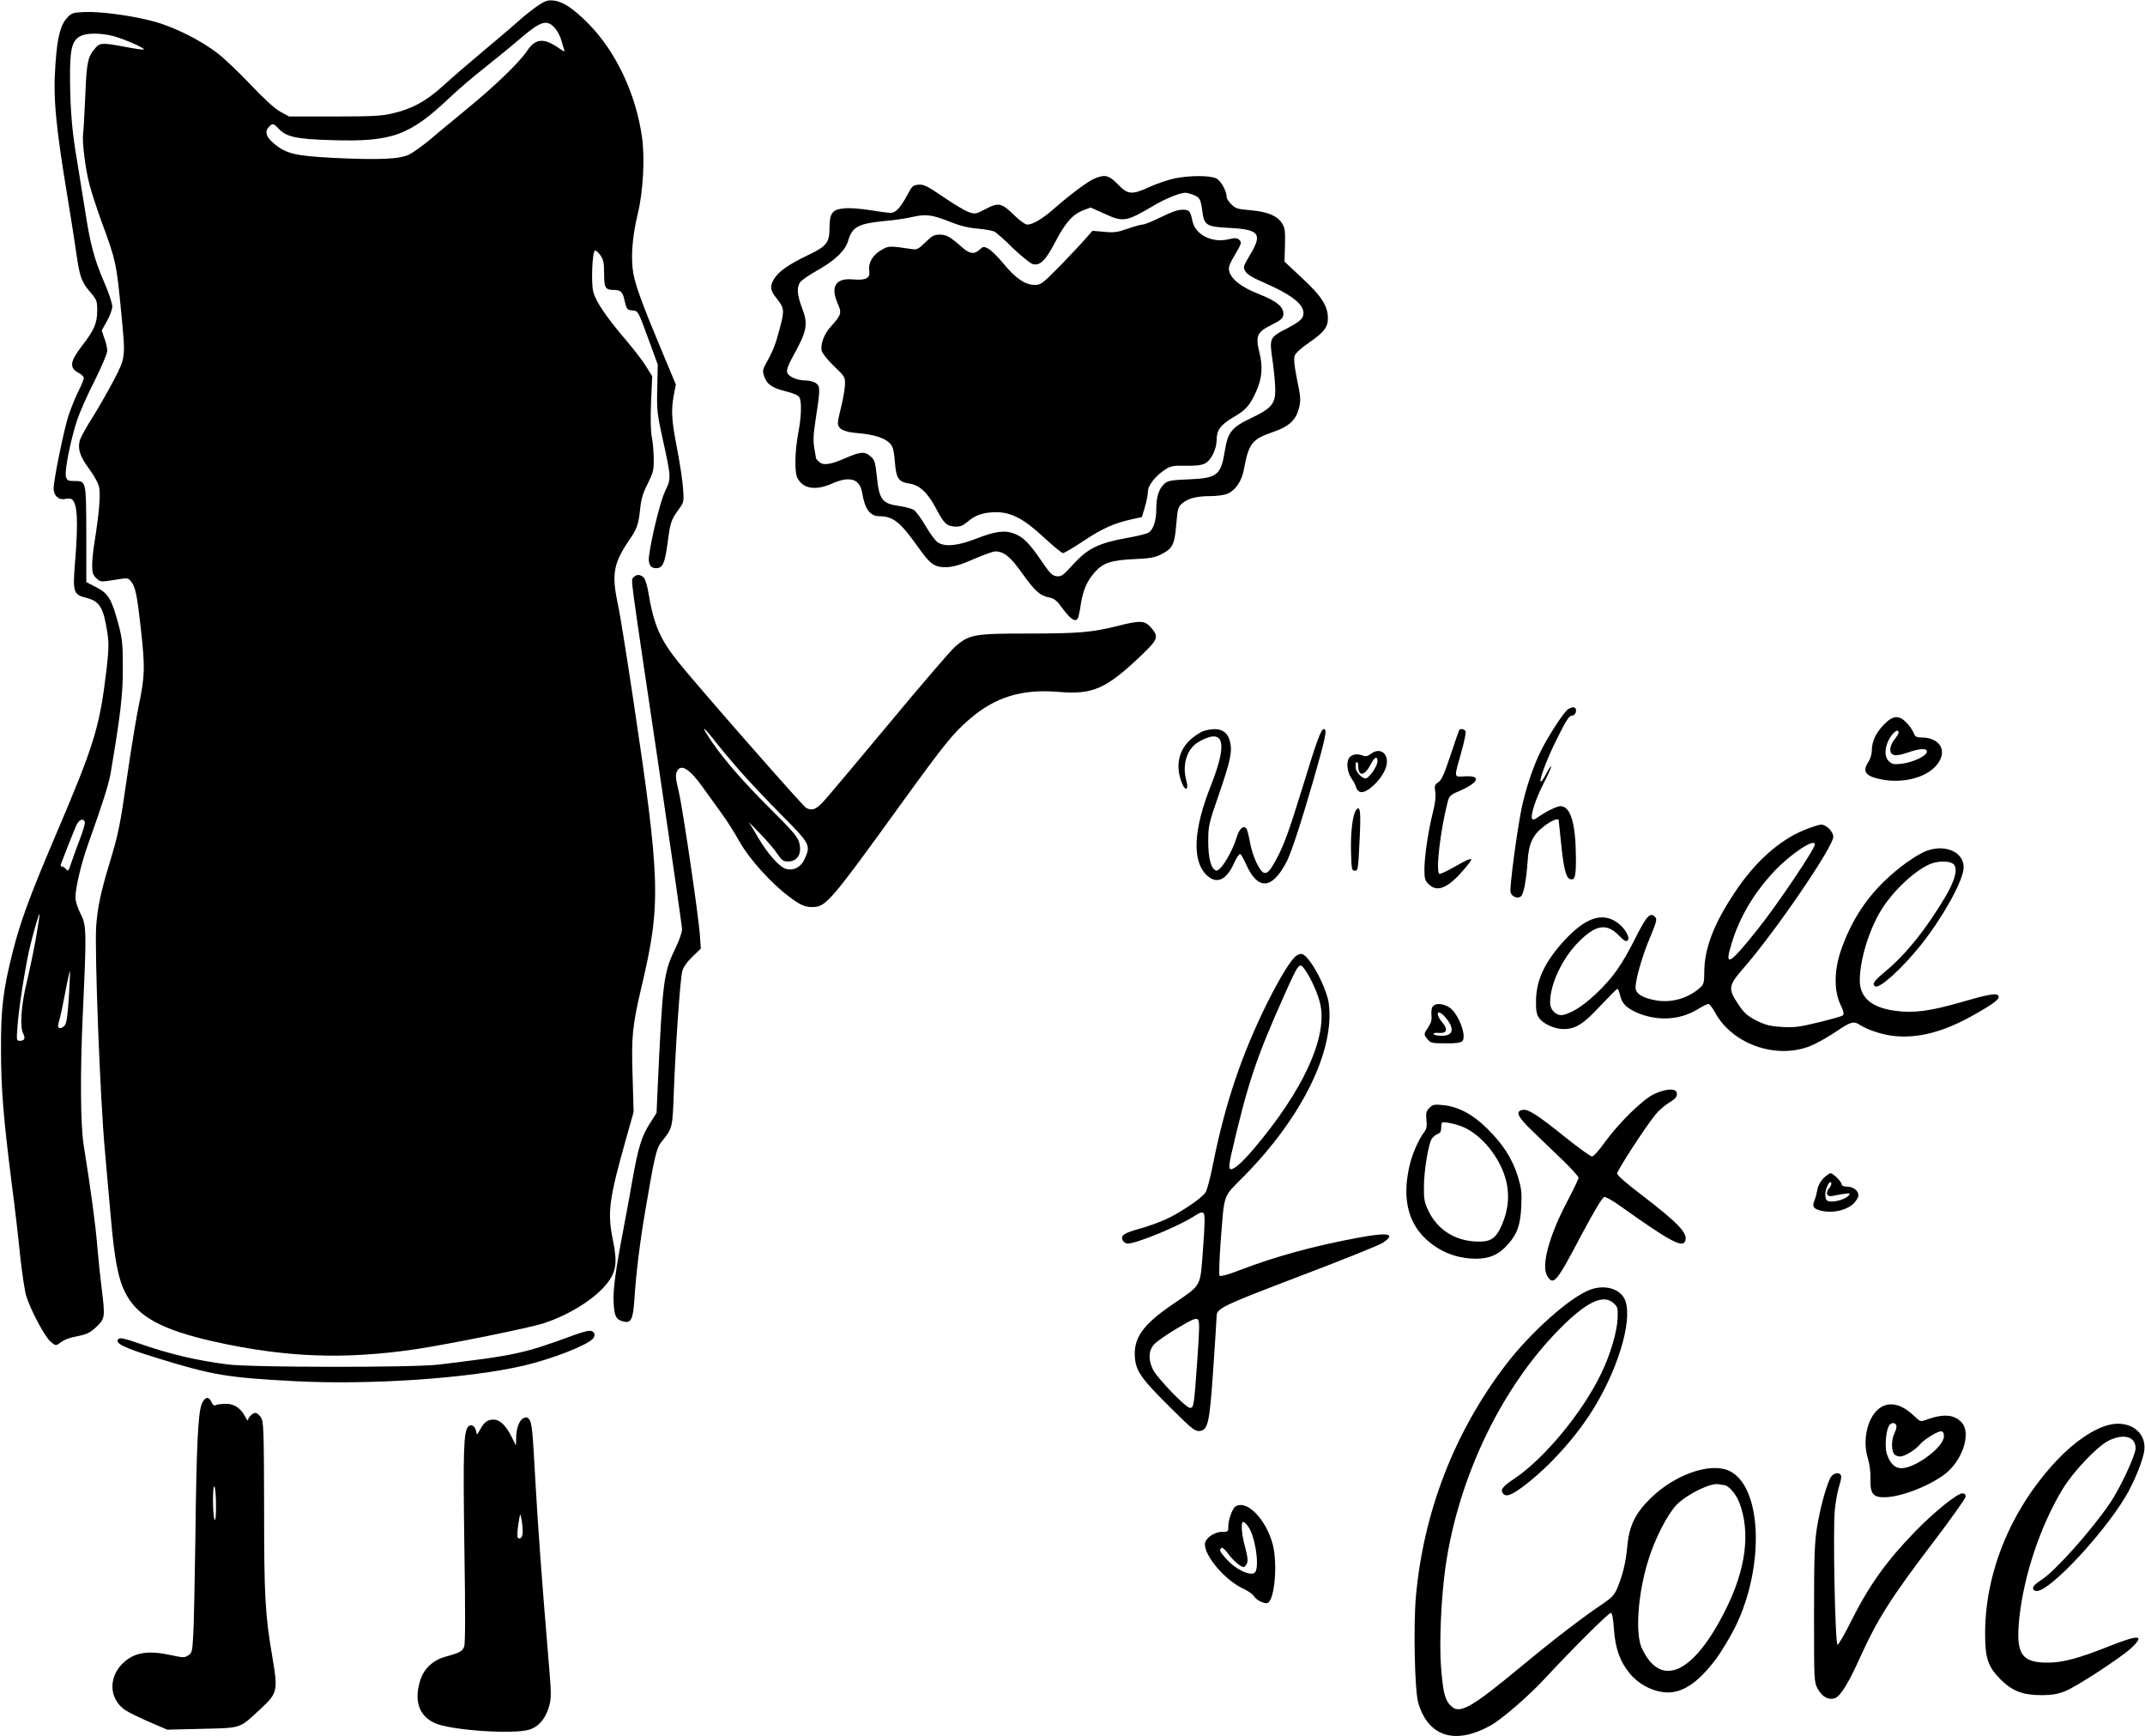
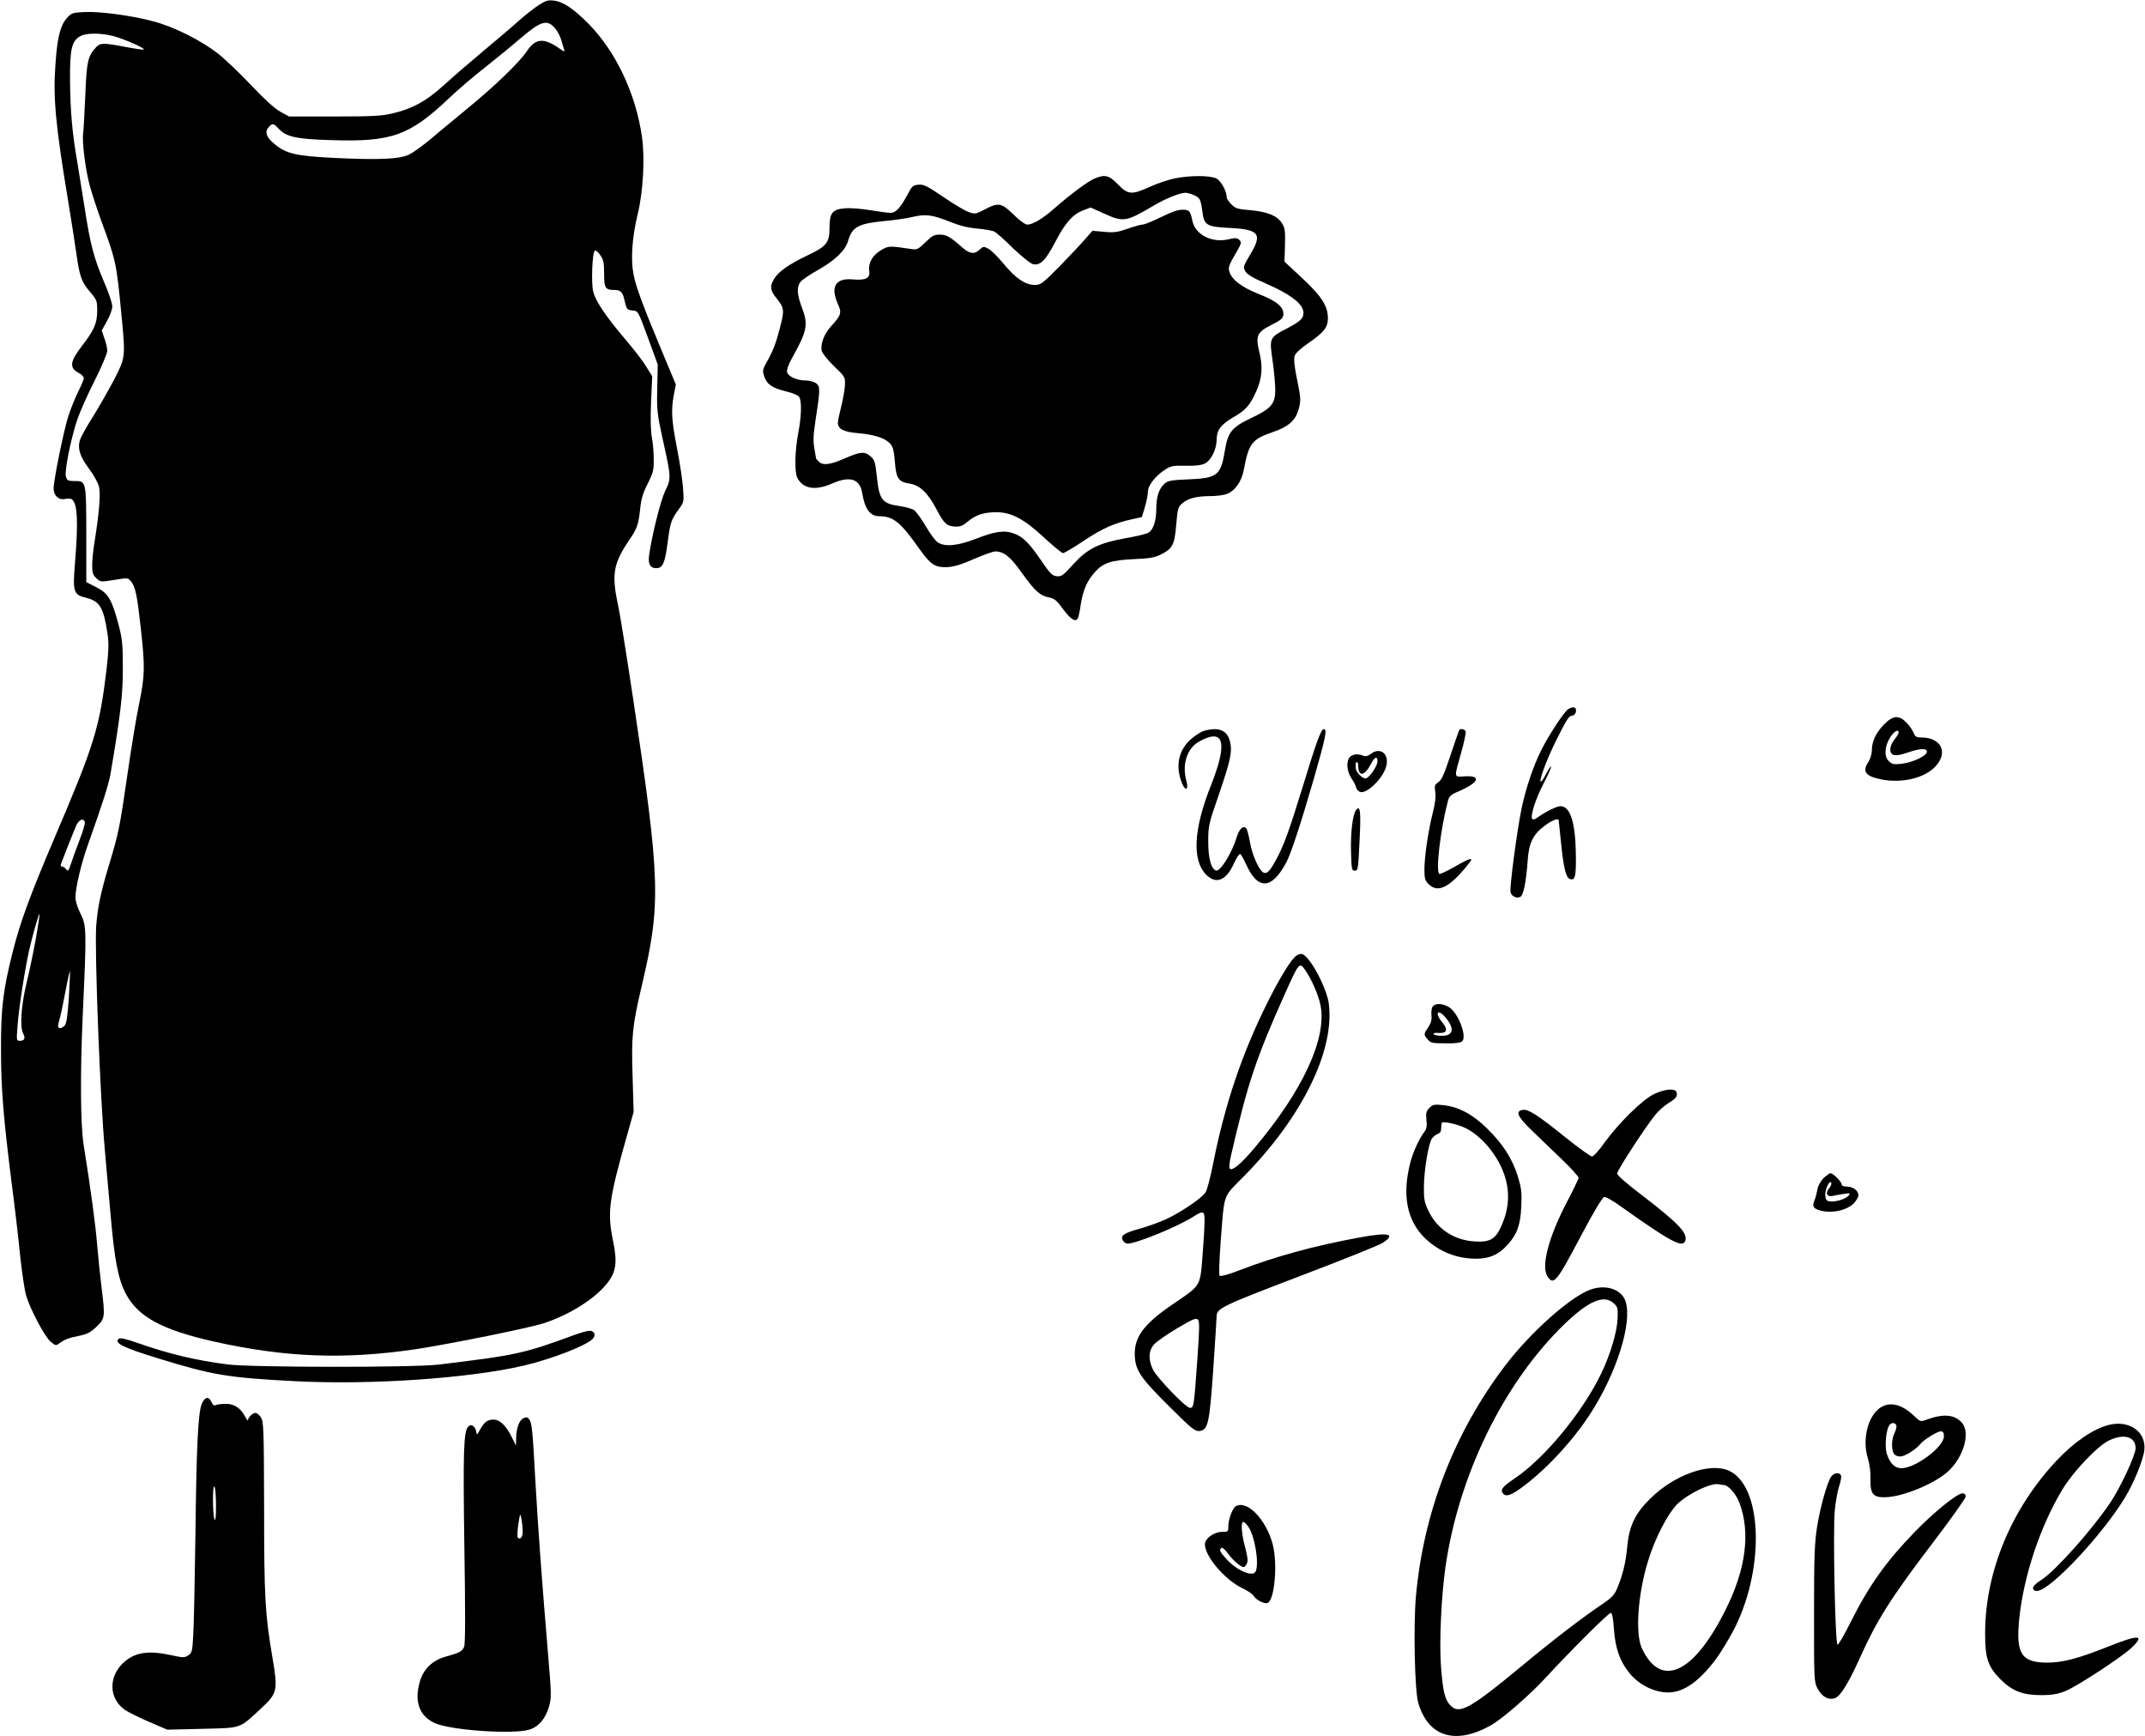
<svg xmlns="http://www.w3.org/2000/svg" version="1.0" width="1280pt" height="1036pt" viewBox="0 0 1280 1036" preserveAspectRatio="xMidYMid meet">
  <g transform="translate(0,1036) scale(0.1,-0.1)" fill="#000000" stroke="none">
    <path d="M3215 10330 c-27 -18 -84 -62 -125 -99 -41 -37 -136 -117 -210 -179 -74 -62 -178 -151 -230 -199 -107 -97 -189 -142 -309 -170 -63 -15 -122 -18 -346 -18 l-270 0 -53 29 c-35 20 -93 73 -169 153 -64 68 -152 153 -197 189 -101 81 -270 166 -396 198 -127 34 -318 59 -409 54 -68 -3 -75 -6 -102 -36 -39 -44 -57 -115 -68 -273 -15 -200 0 -363 75 -814 19 -115 41 -257 49 -313 20 -142 31 -174 82 -233 41 -48 43 -54 43 -112 0 -76 -18 -117 -94 -215 -70 -92 -73 -127 -15 -158 16 -8 29 -21 29 -30 0 -8 -15 -45 -34 -82 -18 -37 -45 -103 -59 -147 -28 -90 -87 -380 -87 -429 0 -43 30 -71 68 -63 15 3 33 3 39 -1 35 -22 41 -127 21 -375 -15 -181 -10 -195 67 -214 80 -20 103 -58 126 -210 9 -59 8 -100 -5 -215 -42 -351 -71 -446 -311 -1008 -147 -345 -205 -504 -248 -675 -59 -233 -72 -341 -71 -590 0 -234 15 -411 65 -805 17 -129 39 -318 49 -420 11 -102 27 -210 36 -240 24 -81 111 -246 146 -275 28 -24 32 -25 52 -10 33 24 57 33 119 45 47 10 67 20 103 54 51 50 52 55 30 235 -8 64 -20 177 -26 251 -9 115 -38 332 -81 600 -19 124 -21 429 -5 778 23 501 23 529 -14 602 -18 35 -30 75 -30 97 1 58 35 203 76 317 85 238 122 355 133 416 60 353 75 480 74 635 0 141 -3 172 -26 260 -41 151 -60 184 -132 221 l-60 31 0 285 c-1 322 0 318 -71 318 -39 0 -44 3 -51 28 -8 34 28 217 67 335 16 48 63 154 105 236 41 82 75 162 75 177 0 16 -7 50 -17 75 l-16 47 31 56 c18 31 32 70 32 88 0 18 -22 85 -50 148 -59 138 -82 224 -115 441 -14 89 -34 212 -44 273 -30 173 -41 297 -43 481 -2 192 10 243 63 270 36 19 119 19 194 0 64 -17 191 -72 183 -80 -2 -3 -51 4 -109 15 -132 25 -151 25 -176 -2 -49 -54 -56 -83 -64 -288 -5 -107 -10 -208 -13 -225 -7 -52 14 -217 39 -310 13 -49 45 -145 69 -212 89 -240 91 -252 121 -564 24 -252 24 -251 -43 -382 -32 -61 -89 -161 -126 -221 -38 -59 -73 -123 -79 -141 -15 -51 -1 -97 53 -170 28 -37 55 -85 60 -107 12 -41 2 -156 -25 -326 -8 -48 -15 -112 -15 -143 0 -46 4 -59 25 -79 25 -23 26 -23 107 -10 80 13 82 13 100 -9 26 -33 36 -79 58 -277 26 -237 25 -283 -10 -454 -17 -80 -48 -271 -70 -424 -45 -310 -51 -343 -109 -535 -50 -166 -68 -251 -77 -366 -10 -147 23 -1027 52 -1340 8 -88 23 -266 35 -395 23 -264 45 -375 91 -461 72 -136 217 -214 523 -283 425 -95 778 -109 1205 -46 205 31 675 126 765 155 156 51 310 149 381 242 51 66 58 124 33 246 -36 173 -27 245 81 627 l41 145 -6 210 c-8 242 -2 303 55 545 115 488 111 625 -51 1705 -39 259 -79 513 -91 564 -39 183 -28 248 63 383 51 74 59 97 69 191 6 59 16 95 45 151 33 66 37 81 36 147 0 41 -5 99 -11 129 -7 34 -9 113 -5 210 l7 155 -36 58 c-19 32 -71 99 -114 150 -122 142 -188 239 -202 297 -13 54 -6 235 10 245 5 3 19 -9 32 -27 19 -28 23 -45 23 -111 0 -86 7 -97 61 -97 36 0 50 -13 59 -55 14 -61 16 -64 47 -67 37 -4 34 2 100 -178 l53 -145 -3 -142 c-3 -132 0 -154 32 -300 52 -236 52 -237 15 -313 -28 -60 -81 -272 -96 -387 -6 -49 8 -73 42 -73 40 0 53 29 69 153 16 123 21 136 69 202 28 39 29 43 23 122 -3 44 -19 152 -36 238 -33 171 -36 226 -19 319 l12 62 -77 184 c-121 289 -162 401 -176 475 -17 90 -8 221 26 360 32 133 43 331 25 457 -36 257 -156 511 -319 676 -87 88 -150 131 -204 138 -37 5 -50 1 -93 -26z m100 -142 c13 -16 29 -47 35 -69 6 -22 14 -48 17 -57 5 -12 0 -11 -25 6 -95 68 -146 65 -197 -12 -45 -68 -196 -213 -360 -347 -71 -59 -168 -138 -214 -178 -47 -39 -105 -81 -129 -93 -59 -28 -179 -33 -452 -20 -231 12 -285 25 -358 88 -45 38 -54 71 -26 98 21 22 26 21 59 -14 45 -47 106 -60 310 -66 364 -12 469 26 711 256 44 42 136 121 205 175 68 54 166 134 217 178 122 104 158 114 207 55z m-2809 -4732 c3 -7 -10 -53 -29 -102 -19 -49 -42 -113 -52 -143 -15 -47 -19 -52 -30 -38 -7 9 -18 17 -25 17 -8 0 -10 6 -5 18 4 9 22 57 41 106 19 49 42 104 50 123 17 34 41 43 50 19z m-291 -691 c-14 -77 -39 -198 -56 -268 -33 -137 -42 -265 -20 -305 14 -27 7 -42 -21 -42 -20 0 -20 3 -13 93 7 101 45 343 70 452 20 88 57 216 61 212 2 -1 -8 -66 -21 -142z m196 -355 c-8 -117 -14 -156 -26 -170 -9 -10 -23 -16 -30 -14 -11 5 -11 13 -1 47 7 23 23 99 36 169 13 70 26 126 27 124 2 -2 -1 -72 -6 -156z" />
    <path d="M6530 9294 c-40 -17 -147 -97 -240 -179 -70 -61 -127 -95 -160 -95 -12 0 -47 25 -82 60 -72 70 -90 74 -172 30 -54 -28 -58 -28 -96 -15 -22 8 -90 48 -151 90 -96 65 -117 76 -148 73 -33 -3 -39 -8 -66 -60 -41 -77 -70 -108 -100 -108 -14 0 -69 7 -123 16 -53 9 -121 14 -151 11 -74 -6 -91 -27 -91 -117 0 -88 -17 -110 -134 -165 -110 -53 -170 -95 -196 -138 -27 -44 -25 -68 11 -113 50 -62 51 -73 23 -181 -25 -96 -42 -140 -85 -215 -18 -33 -19 -42 -9 -73 16 -48 48 -70 130 -90 45 -11 74 -24 80 -35 15 -28 12 -117 -6 -211 -21 -109 -24 -237 -5 -272 34 -64 108 -75 204 -33 108 48 168 30 182 -55 16 -97 47 -139 103 -139 83 -1 125 -35 234 -189 71 -100 95 -116 166 -115 44 2 82 13 162 48 58 25 116 46 128 46 53 0 92 -32 162 -131 76 -106 107 -134 162 -144 30 -6 45 -18 83 -71 47 -63 77 -80 89 -48 3 8 11 45 16 82 14 84 38 139 85 190 48 54 97 70 233 76 92 4 122 9 160 28 69 35 81 57 91 177 8 95 11 107 35 127 35 31 87 44 169 44 37 0 83 6 101 14 48 20 85 74 98 142 30 160 48 183 176 227 91 31 133 69 151 134 15 52 14 68 -11 189 -15 74 -18 114 -12 132 5 15 39 46 83 76 93 64 116 94 115 150 -1 72 -39 130 -154 237 l-105 98 3 98 c2 84 0 103 -18 131 -28 45 -87 69 -190 78 -74 6 -88 10 -112 35 -16 15 -28 34 -28 43 0 36 -34 97 -61 111 -36 19 -162 19 -252 0 -37 -8 -103 -30 -146 -50 -108 -49 -130 -47 -190 15 -53 55 -78 61 -141 34z m594 -98 c36 -15 41 -24 51 -98 11 -83 24 -91 164 -98 177 -9 196 -36 119 -163 -39 -66 -41 -71 -27 -95 10 -19 45 -40 122 -73 172 -76 242 -137 222 -196 -8 -21 -30 -38 -90 -70 -111 -57 -111 -58 -91 -195 9 -62 16 -141 16 -175 0 -83 -24 -111 -147 -169 -112 -53 -136 -84 -153 -188 -24 -152 -45 -169 -216 -176 -103 -4 -125 -8 -144 -25 -34 -30 -50 -78 -50 -150 0 -74 -18 -128 -49 -144 -11 -7 -71 -21 -133 -32 -161 -29 -228 -62 -313 -155 -60 -67 -71 -75 -99 -72 -27 3 -39 15 -89 88 -74 109 -111 146 -164 166 -58 22 -114 15 -233 -32 -107 -41 -182 -48 -224 -20 -14 9 -46 52 -72 97 -26 44 -57 87 -69 95 -13 9 -50 19 -83 24 -109 15 -125 36 -140 180 -9 83 -13 97 -37 117 -35 31 -60 29 -154 -12 -86 -38 -131 -44 -155 -19 -9 8 -16 17 -16 18 0 1 -5 28 -10 58 -8 44 -7 80 5 160 30 194 31 213 4 232 -13 9 -41 16 -62 16 -51 0 -103 23 -110 49 -3 15 7 44 29 84 91 163 98 200 60 300 -29 76 -33 123 -11 153 8 12 53 43 101 70 106 59 169 120 185 177 24 83 60 103 215 118 58 5 135 16 171 25 79 18 116 13 226 -31 55 -22 108 -35 161 -39 44 -4 89 -12 100 -18 12 -6 62 -50 111 -99 51 -48 103 -91 119 -95 43 -10 75 21 133 132 59 114 105 166 167 189 l44 17 80 -36 c116 -53 131 -50 296 47 69 41 155 76 189 77 10 0 33 -6 51 -14z" />
    <path d="M7010 9100 c-14 -4 -59 -24 -100 -44 -41 -20 -83 -36 -92 -36 -10 0 -50 -11 -90 -25 -60 -21 -82 -24 -140 -18 l-69 6 -42 -48 c-23 -27 -92 -100 -152 -162 -104 -105 -114 -113 -150 -113 -57 0 -115 40 -185 125 -34 41 -75 82 -92 91 -28 15 -31 14 -52 -5 -31 -30 -60 -26 -103 12 -75 66 -95 77 -135 77 -34 0 -47 -7 -86 -46 -42 -41 -51 -45 -82 -40 -135 20 -137 20 -183 -7 -51 -30 -77 -77 -70 -124 7 -43 -21 -57 -99 -50 -102 9 -134 -43 -88 -147 24 -53 20 -66 -41 -133 -42 -46 -65 -108 -55 -148 4 -14 37 -55 73 -90 66 -63 67 -65 65 -113 -1 -26 -11 -83 -22 -127 -11 -43 -20 -86 -20 -97 0 -37 33 -55 116 -62 98 -8 164 -29 194 -61 19 -20 24 -40 30 -110 8 -100 21 -120 86 -130 62 -9 112 -56 163 -155 45 -85 61 -100 115 -102 26 -1 44 7 70 29 45 40 97 57 173 57 90 -1 165 -41 286 -154 53 -49 103 -90 110 -90 8 0 64 33 125 74 112 74 179 104 287 128 l59 13 18 60 c10 33 18 75 18 92 0 38 49 98 107 134 30 19 49 22 119 20 60 -1 93 3 115 14 36 19 68 83 69 138 0 60 23 92 99 137 75 43 98 69 137 154 35 77 41 148 19 235 -24 98 -14 119 73 163 54 27 68 38 70 59 5 46 -37 82 -145 124 -105 41 -166 89 -178 138 -6 21 2 43 35 98 38 65 41 73 26 87 -13 13 -23 14 -66 4 -100 -23 -200 29 -215 113 -4 22 -12 46 -18 53 -10 13 -49 15 -87 2z" />
-     <path d="M3780 6915 c-16 -19 -25 54 144 -1084 80 -541 146 -998 146 -1015 0 -17 -16 -65 -36 -106 -75 -156 -79 -183 -110 -853 l-6 -137 -40 -63 c-48 -74 -70 -143 -104 -337 -14 -80 -38 -212 -54 -295 -48 -251 -63 -364 -58 -443 5 -78 15 -96 59 -107 44 -11 56 13 64 122 10 164 34 354 65 536 56 330 67 376 97 414 67 83 66 80 74 300 11 284 38 670 50 717 7 26 28 56 61 88 l50 48 -5 73 c-7 115 -104 773 -128 870 -17 70 -19 94 -10 113 23 51 76 18 159 -99 33 -45 83 -116 113 -157 30 -41 77 -116 104 -165 56 -99 185 -243 289 -321 69 -53 98 -66 142 -66 83 0 105 26 543 632 249 343 297 403 394 487 154 134 313 183 532 165 206 -18 285 17 498 220 98 94 103 109 56 163 -38 43 -62 45 -197 11 -154 -39 -236 -46 -537 -46 -321 0 -351 -5 -435 -78 -24 -20 -201 -226 -393 -457 -192 -231 -369 -441 -393 -467 -44 -48 -68 -57 -104 -38 -20 11 -647 726 -760 867 -111 138 -149 225 -181 418 -6 39 -18 78 -27 88 -19 21 -45 22 -62 2z m631 -1150 c48 -55 159 -173 248 -263 178 -179 180 -184 142 -268 -21 -47 -64 -70 -108 -59 -40 10 -110 87 -171 191 l-53 89 68 -70 c37 -38 83 -91 100 -117 28 -41 37 -48 66 -48 56 0 84 47 66 113 -9 33 -39 69 -162 191 -165 164 -279 294 -357 407 -69 101 -63 108 12 13 34 -44 101 -124 149 -179z" />
    <path d="M9358 6129 c-23 -13 -117 -157 -162 -247 -46 -92 -91 -226 -116 -344 -28 -138 -73 -475 -66 -502 7 -27 45 -41 63 -23 16 16 31 96 39 210 7 107 31 157 100 209 40 31 81 48 85 36 0 -2 6 -61 14 -133 15 -151 29 -210 52 -219 31 -12 38 12 37 127 -1 205 -32 307 -92 307 -23 0 -89 -33 -144 -72 -9 -7 -20 -9 -24 -5 -15 14 20 123 68 214 27 52 47 97 44 100 -2 3 -17 -19 -32 -49 -15 -29 -29 -47 -31 -40 -6 16 40 137 92 242 62 125 78 150 96 150 9 0 19 9 22 19 8 31 -11 40 -45 20z" />
    <path d="M11243 6038 c-49 -50 -73 -102 -73 -155 0 -21 -9 -51 -20 -68 -39 -58 -19 -86 75 -105 127 -26 267 9 330 83 71 83 25 167 -91 167 -28 0 -36 5 -45 28 -6 15 -24 42 -42 60 -45 47 -81 44 -134 -10z m87 -49 c0 -6 -11 -24 -25 -41 -14 -17 -25 -42 -25 -59 0 -39 30 -45 104 -19 75 26 119 27 114 3 -4 -25 -87 -63 -151 -70 -47 -5 -57 -3 -77 17 -28 28 -24 89 11 143 23 35 49 49 49 26z" />
    <path d="M7184 5999 c-17 -5 -52 -27 -77 -49 -76 -67 -95 -164 -52 -267 20 -47 39 -33 25 17 -28 97 3 194 73 234 152 86 176 -1 72 -263 -102 -257 -112 -440 -30 -527 60 -63 122 -40 169 66 15 33 32 58 37 54 6 -3 20 -29 33 -57 71 -161 156 -157 244 12 27 52 87 235 161 491 72 251 82 300 61 300 -17 0 -43 -71 -129 -353 -79 -257 -112 -347 -159 -432 -33 -60 -49 -77 -68 -73 -26 5 -71 101 -85 183 -7 38 -16 76 -22 82 -16 21 -42 -2 -56 -49 -28 -94 -100 -212 -125 -202 -29 11 -46 73 -46 172 0 94 2 105 64 283 70 205 80 255 66 314 -16 68 -68 90 -156 64z" />
    <path d="M8707 6003 c-2 -5 -26 -72 -52 -151 -37 -111 -52 -146 -72 -159 -22 -15 -24 -21 -18 -59 4 -28 -1 -69 -15 -123 -27 -108 -50 -261 -50 -339 0 -54 4 -67 25 -87 56 -57 129 -19 244 128 27 34 2 28 -84 -22 -49 -28 -92 -48 -96 -45 -23 14 7 267 51 434 8 31 17 39 74 63 113 50 126 91 27 85 -67 -4 -65 -13 -22 140 18 63 30 120 27 128 -6 15 -32 19 -39 7z" />
    <path d="M8179 5861 c-16 -12 -30 -16 -44 -10 -32 13 -62 10 -79 -7 -24 -23 -20 -85 8 -127 13 -19 26 -43 28 -53 1 -9 10 -22 20 -27 37 -24 149 84 162 159 14 70 -41 108 -95 65z m41 -44 c0 -24 -40 -86 -65 -100 -19 -10 -65 34 -65 63 0 11 0 22 0 25 0 3 3 6 8 8 4 1 7 -10 7 -25 2 -65 39 -58 76 14 22 43 39 49 39 15z" />
    <path d="M8093 5528 c-21 -25 -34 -133 -31 -248 3 -107 4 -115 23 -115 19 0 20 9 28 179 9 174 4 214 -20 184z" />
-     <path d="M10765 5407 c-147 -60 -293 -190 -412 -370 -126 -188 -183 -337 -183 -478 0 -58 -3 -71 -22 -89 -70 -65 -171 -95 -264 -79 -82 14 -124 40 -124 77 0 51 42 195 87 300 35 84 42 107 32 118 -30 36 -52 12 -120 -123 -82 -163 -136 -239 -237 -334 -75 -70 -136 -110 -192 -124 -40 -10 -80 27 -80 74 0 108 71 260 167 358 105 107 170 117 244 41 31 -32 43 -38 52 -29 17 17 -19 78 -67 110 -88 58 -184 25 -307 -106 -118 -127 -172 -239 -173 -363 -1 -57 3 -81 17 -102 25 -37 94 -68 148 -68 72 1 117 29 219 139 52 55 98 101 101 101 4 0 11 -15 15 -32 11 -51 32 -75 87 -103 124 -59 263 -55 374 11 30 19 61 34 68 34 6 0 25 -24 40 -52 107 -196 384 -286 588 -190 37 17 100 54 141 82 76 52 99 59 131 37 44 -29 129 -58 197 -67 148 -18 300 20 482 122 126 71 163 99 151 117 -10 18 -58 9 -228 -40 -180 -52 -279 -65 -387 -50 -143 19 -213 80 -212 184 1 120 53 291 123 409 71 121 217 256 308 287 46 15 103 14 126 -3 31 -23 14 -96 -49 -201 -114 -191 -232 -338 -353 -439 -71 -59 -84 -78 -63 -91 25 -16 159 105 271 245 125 155 247 372 256 454 11 95 -100 152 -216 111 -59 -20 -176 -103 -257 -183 -118 -114 -204 -252 -260 -417 -39 -115 -40 -237 -2 -317 20 -42 23 -59 15 -66 -7 -6 -72 -24 -146 -42 -115 -28 -146 -32 -219 -27 -70 4 -96 11 -151 38 -55 29 -73 44 -108 97 -63 94 -60 111 34 219 187 214 533 721 533 780 0 31 -42 73 -72 73 -13 0 -59 -15 -103 -33z m65 -85 c0 -27 -226 -363 -344 -510 -170 -213 -199 -228 -151 -75 48 155 133 297 253 425 99 105 242 199 242 160z" />
    <path d="M7738 4659 c-30 -17 -96 -124 -173 -277 -154 -309 -254 -606 -325 -960 -16 -84 -37 -163 -46 -176 -21 -34 -150 -121 -237 -161 -39 -18 -110 -43 -156 -56 -95 -26 -116 -41 -101 -70 6 -10 19 -19 28 -19 53 0 302 102 395 162 35 23 51 28 59 20 9 -9 8 -64 -3 -212 -18 -235 -4 -210 -181 -332 -182 -124 -237 -204 -225 -325 8 -77 43 -125 211 -291 126 -126 148 -143 173 -140 52 6 60 41 83 369 11 163 20 305 20 316 0 46 32 62 494 238 253 96 477 186 498 200 81 54 35 64 -143 31 -271 -50 -496 -112 -713 -195 -63 -25 -113 -38 -118 -33 -5 5 -2 90 6 203 24 299 10 260 139 391 348 353 544 753 506 1033 -9 67 -70 198 -119 258 -33 39 -44 43 -72 26z m50 -86 c39 -56 80 -150 92 -211 39 -197 -106 -510 -393 -850 -80 -95 -133 -140 -148 -125 -6 6 -3 34 7 79 99 429 148 577 319 959 87 194 89 196 123 148z m-643 -2324 c-20 -280 -21 -289 -44 -289 -24 0 -193 175 -220 227 -30 60 -28 115 7 153 15 16 76 59 137 95 91 54 112 63 123 52 11 -11 10 -51 -3 -238z" />
    <path d="M8550 4355 c-7 -8 -10 -31 -8 -52 3 -28 -2 -46 -19 -72 -28 -41 -28 -43 -4 -72 18 -22 27 -24 107 -24 59 -1 91 3 100 13 29 29 -25 169 -78 202 -39 24 -81 26 -98 5z m68 -57 c64 -70 59 -118 -13 -118 -24 0 -47 4 -50 10 -3 6 9 9 32 7 48 -3 55 21 19 64 -42 49 -31 82 12 37z" />
    <path d="M9870 3832 c-68 -32 -210 -172 -295 -289 -32 -46 -66 -83 -75 -83 -9 0 -81 52 -161 116 -164 132 -219 167 -251 162 -48 -7 -33 -40 54 -124 46 -44 127 -122 181 -174 53 -51 97 -100 97 -107 0 -7 -30 -69 -66 -138 -112 -212 -159 -390 -120 -450 37 -56 53 -38 201 243 77 145 127 228 138 230 9 2 54 -23 99 -56 292 -208 368 -249 384 -207 18 46 -37 104 -258 274 -89 67 -148 119 -148 129 0 19 168 277 228 351 19 24 55 55 79 70 45 27 56 42 47 66 -9 23 -72 17 -134 -13z" />
    <path d="M8530 3750 c-19 -19 -22 -30 -18 -72 4 -36 1 -54 -12 -71 -30 -38 -68 -121 -84 -183 -51 -197 -20 -351 92 -456 82 -77 186 -118 301 -118 79 0 134 24 186 82 58 63 78 118 83 230 4 85 1 108 -21 181 -33 104 -89 192 -182 283 -86 85 -172 131 -261 140 -55 6 -64 4 -84 -16z m214 -120 c102 -50 200 -171 237 -292 29 -94 23 -187 -17 -282 -38 -89 -69 -109 -165 -103 -125 8 -226 76 -277 187 -22 46 -26 68 -25 140 1 101 27 254 47 286 9 12 25 25 36 29 14 4 20 15 20 34 0 15 2 30 5 33 9 9 97 -11 139 -32z" />
    <path d="M10881 3330 c-18 -19 -33 -46 -36 -68 -4 -20 -10 -47 -16 -60 -15 -38 -11 -49 22 -61 70 -24 165 -6 211 39 15 16 28 37 28 48 0 28 -32 52 -68 52 -20 0 -32 5 -32 13 0 16 -51 67 -67 67 -6 0 -25 -14 -42 -30z m34 -60 c-25 -28 -12 -54 23 -45 15 3 45 9 67 12 36 5 38 4 26 -11 -17 -20 -79 -39 -111 -34 -20 2 -26 10 -28 36 -3 35 28 98 36 74 2 -7 -4 -22 -13 -32z" />
    <path d="M9489 2665 c-120 -44 -359 -257 -508 -454 -304 -400 -487 -875 -532 -1379 -15 -178 -7 -558 14 -631 59 -203 220 -254 432 -136 65 36 225 174 320 276 173 187 388 400 398 396 8 -2 14 -39 18 -98 8 -115 36 -192 93 -262 51 -63 129 -106 209 -114 100 -10 198 53 308 200 33 45 85 132 115 192 179 367 157 848 -43 932 -114 47 -322 -27 -464 -167 -92 -90 -128 -165 -139 -292 -9 -95 -27 -167 -61 -248 -15 -36 -34 -55 -86 -90 -118 -79 -293 -213 -488 -375 -301 -249 -366 -285 -418 -232 -35 34 -46 81 -58 232 -11 145 1 411 26 591 78 550 347 1102 711 1454 141 136 232 176 290 127 27 -23 29 -30 27 -89 -2 -80 -42 -217 -98 -333 -110 -229 -336 -504 -515 -625 -73 -49 -87 -67 -73 -88 17 -27 52 -15 130 45 154 117 317 300 418 468 156 258 235 554 175 653 -35 57 -120 77 -201 47z m796 -1165 c28 0 74 -52 95 -107 67 -178 38 -397 -83 -638 -191 -383 -387 -472 -500 -228 -40 88 -23 327 39 524 40 131 116 277 171 333 65 64 206 132 251 120 8 -2 20 -4 27 -4z" />
    <path d="M3430 2396 c-304 -112 -350 -122 -815 -178 -149 -18 -1118 -17 -1255 1 -195 25 -352 63 -538 128 -78 27 -106 33 -115 24 -25 -25 29 -52 238 -116 324 -100 415 -115 820 -136 451 -23 1032 17 1360 93 167 39 381 122 414 162 18 22 7 46 -21 46 -13 0 -52 -11 -88 -24z" />
    <path d="M1204 1984 c-22 -53 -32 -254 -38 -799 -4 -264 -9 -526 -13 -583 -5 -95 -8 -105 -30 -119 -22 -14 -31 -14 -99 1 -133 29 -211 19 -277 -35 -101 -84 -102 -222 0 -292 21 -14 86 -46 144 -71 l107 -46 208 5 c240 6 220 -1 352 122 98 91 101 106 68 302 -44 258 -50 357 -50 897 -1 470 -3 512 -19 537 -10 15 -24 27 -32 27 -17 0 -45 -27 -45 -43 0 -7 -8 3 -18 22 -25 49 -65 76 -115 75 -23 0 -49 -3 -58 -7 -11 -6 -19 -1 -27 18 -16 36 -40 31 -58 -11z m85 -609 c0 -65 -3 -93 -9 -80 -12 29 -12 214 0 195 5 -8 9 -60 9 -115z" />
    <path d="M11206 1950 c-65 -58 -92 -187 -60 -290 10 -33 17 -82 16 -121 -3 -93 15 -115 91 -112 105 3 294 82 373 155 93 86 134 233 80 291 -44 48 -109 53 -209 17 -36 -14 -38 -13 -75 22 -79 76 -157 90 -216 38z m110 -94 c3 -8 -2 -28 -10 -45 -18 -34 -21 -93 -6 -122 7 -12 21 -19 39 -19 28 0 92 40 121 75 21 26 101 75 122 75 13 0 18 -8 18 -30 0 -63 -170 -190 -253 -190 -40 0 -68 27 -88 87 -12 38 -6 131 12 164 11 22 37 25 45 5z" />
    <path d="M3123 1898 c-25 -12 -43 -61 -43 -123 l-1 -40 -25 50 c-35 71 -71 105 -110 105 -36 0 -56 -16 -81 -63 -16 -29 -18 -30 -21 -10 -5 33 -30 50 -47 32 -29 -28 -32 -144 -24 -716 6 -373 6 -580 -1 -597 -11 -29 -26 -37 -113 -61 -75 -21 -130 -73 -151 -146 -36 -120 -4 -208 89 -250 96 -43 467 -68 563 -39 56 17 97 65 118 137 15 53 15 71 -5 307 -37 440 -60 754 -76 1036 -17 315 -21 351 -38 373 -9 12 -17 13 -34 5z m-4 -675 c1 -33 -14 -52 -29 -37 -4 5 -3 41 3 79 11 70 11 70 19 30 4 -22 7 -54 7 -72z" />
    <path d="M12587 1859 c-93 -22 -211 -103 -315 -214 -268 -286 -423 -657 -426 -1020 -1 -157 15 -208 93 -286 71 -70 132 -93 246 -93 58 0 96 7 137 23 67 26 338 203 397 259 84 80 45 81 -143 6 -173 -69 -268 -94 -358 -94 -157 0 -190 53 -168 266 27 254 125 548 257 767 63 105 207 257 275 291 91 45 162 25 162 -45 0 -41 -93 -239 -152 -326 -112 -165 -328 -407 -410 -459 -37 -24 -52 -40 -50 -52 3 -11 12 -16 27 -14 82 9 386 334 521 556 53 87 110 226 116 284 12 108 -88 180 -209 151z" />
    <path d="M10926 1548 c-25 -40 -64 -182 -83 -299 -15 -96 -18 -178 -18 -519 0 -398 0 -406 22 -446 26 -49 66 -70 105 -55 31 12 81 93 145 236 103 229 187 362 433 685 110 144 200 271 200 281 0 12 -7 19 -19 19 -32 0 -169 -111 -281 -226 -175 -180 -275 -321 -385 -539 -38 -77 -74 -139 -80 -138 -14 4 -28 683 -16 803 5 52 17 117 26 143 9 27 14 55 11 63 -8 22 -44 17 -60 -8z" />
    <path d="M7373 1372 c-19 -12 -43 -78 -43 -117 0 -34 -1 -35 -39 -35 -47 0 -101 -40 -101 -74 0 -72 120 -213 224 -262 31 -15 61 -35 67 -45 13 -25 64 -50 83 -43 42 16 61 232 31 349 -40 151 -155 269 -222 227z m76 -121 c38 -53 65 -213 45 -265 -15 -40 -116 3 -181 78 -35 39 -39 51 -23 61 5 3 23 -13 40 -37 28 -38 74 -78 92 -78 4 0 12 9 18 20 8 16 6 38 -9 95 -22 79 -28 155 -12 155 5 0 19 -13 30 -29z" />
  </g>
</svg>